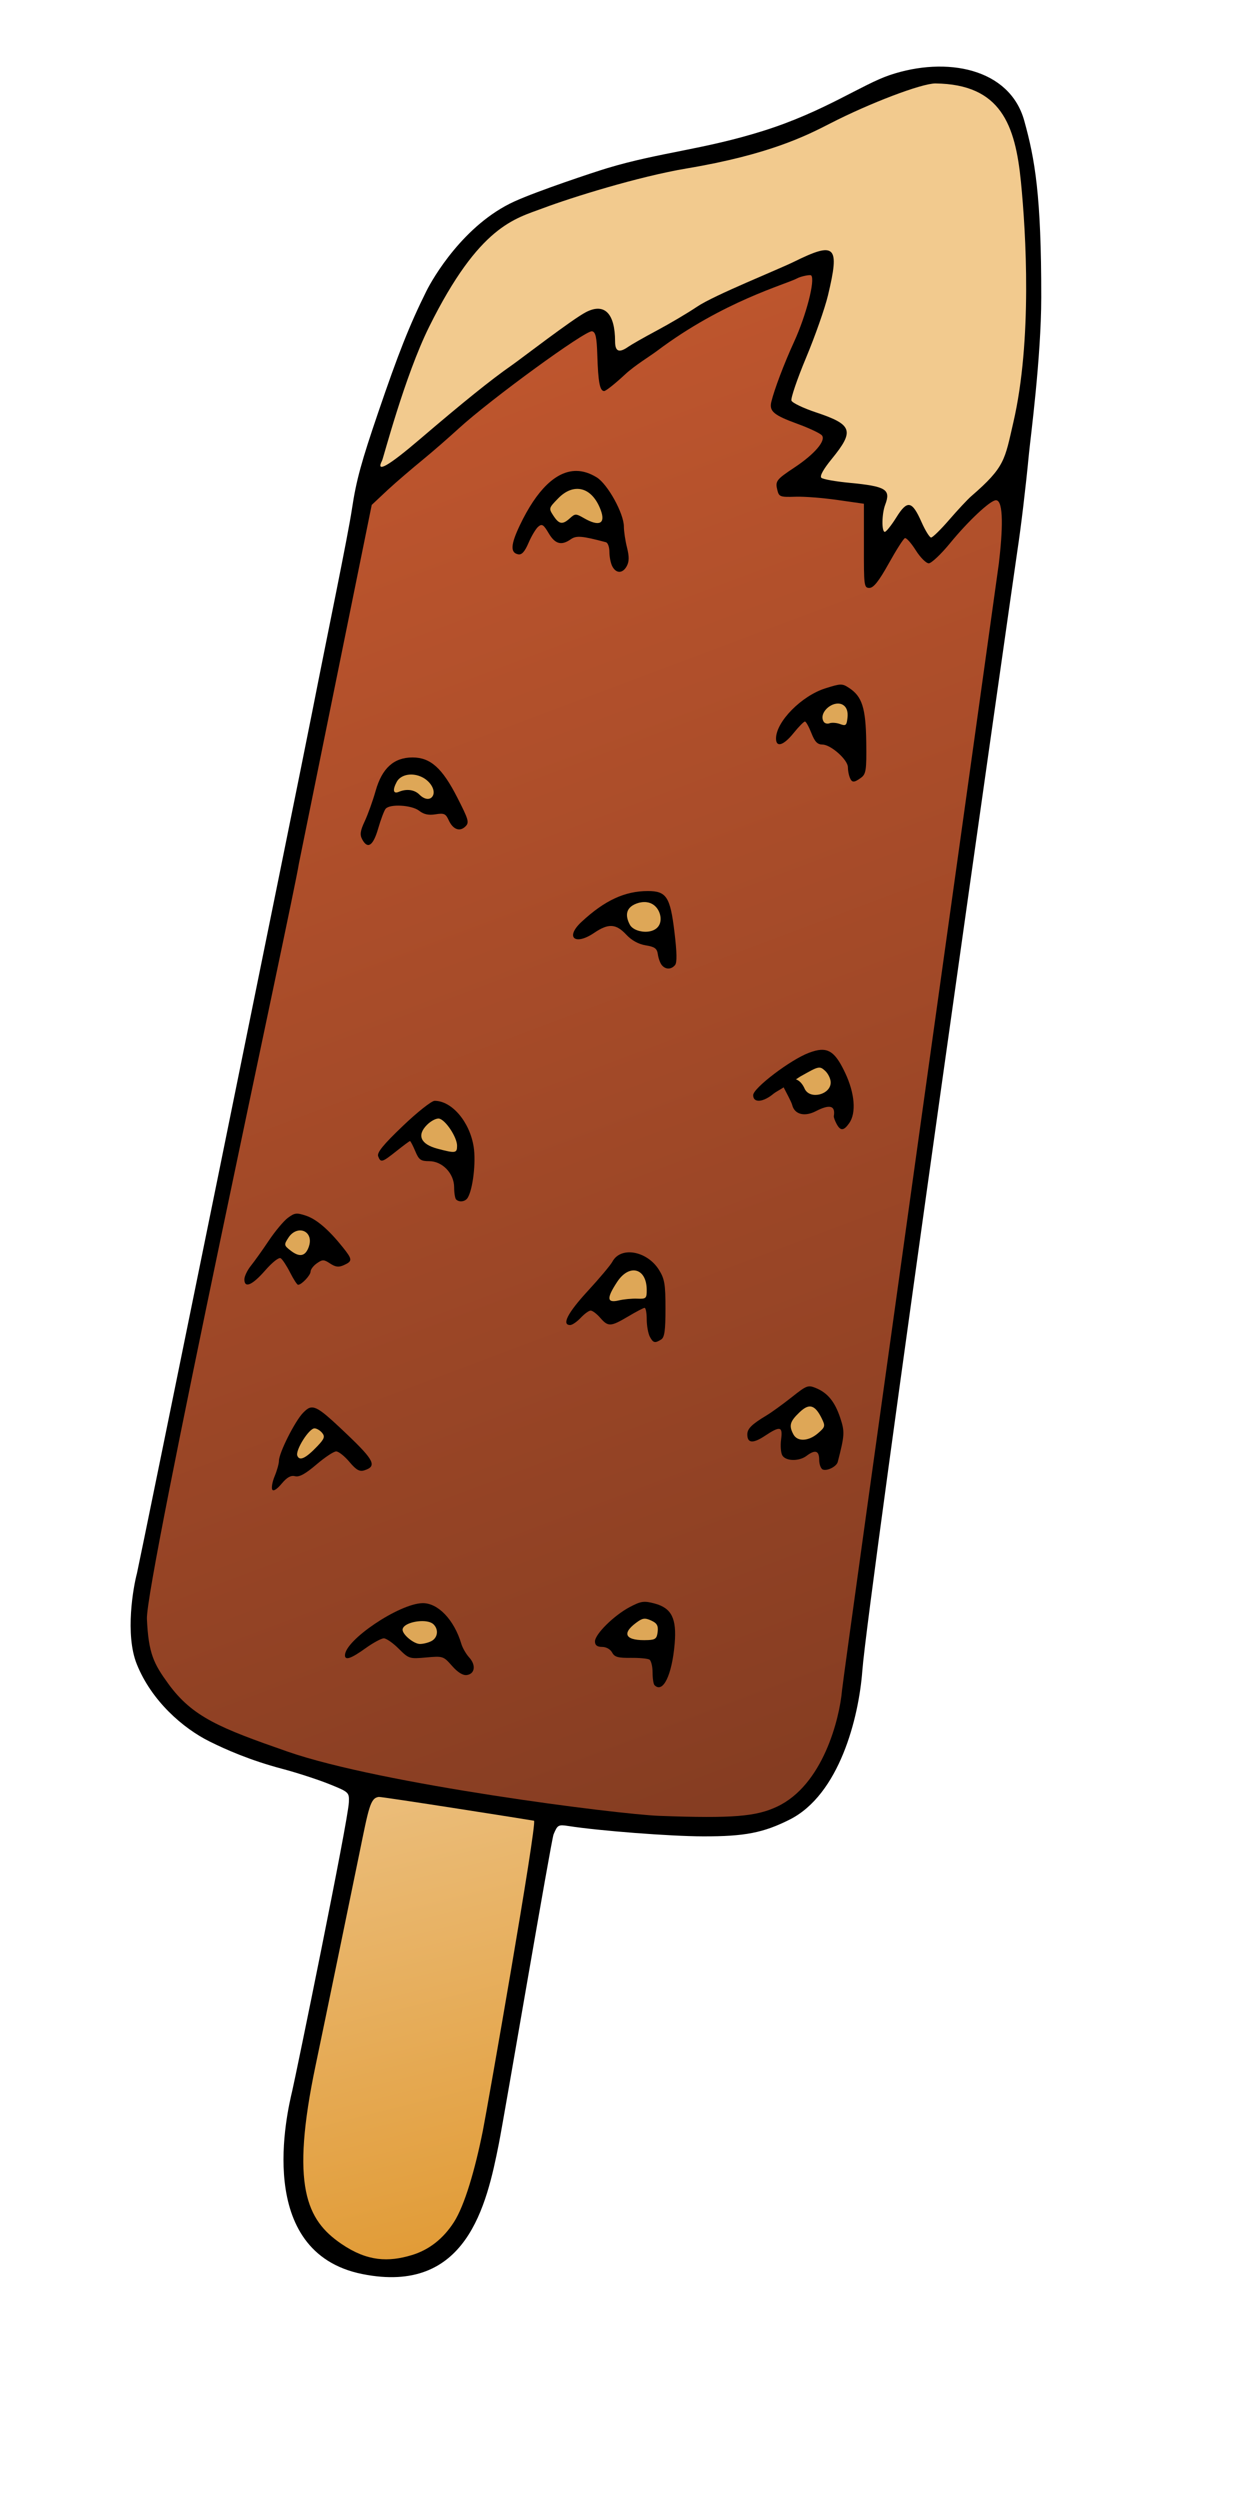
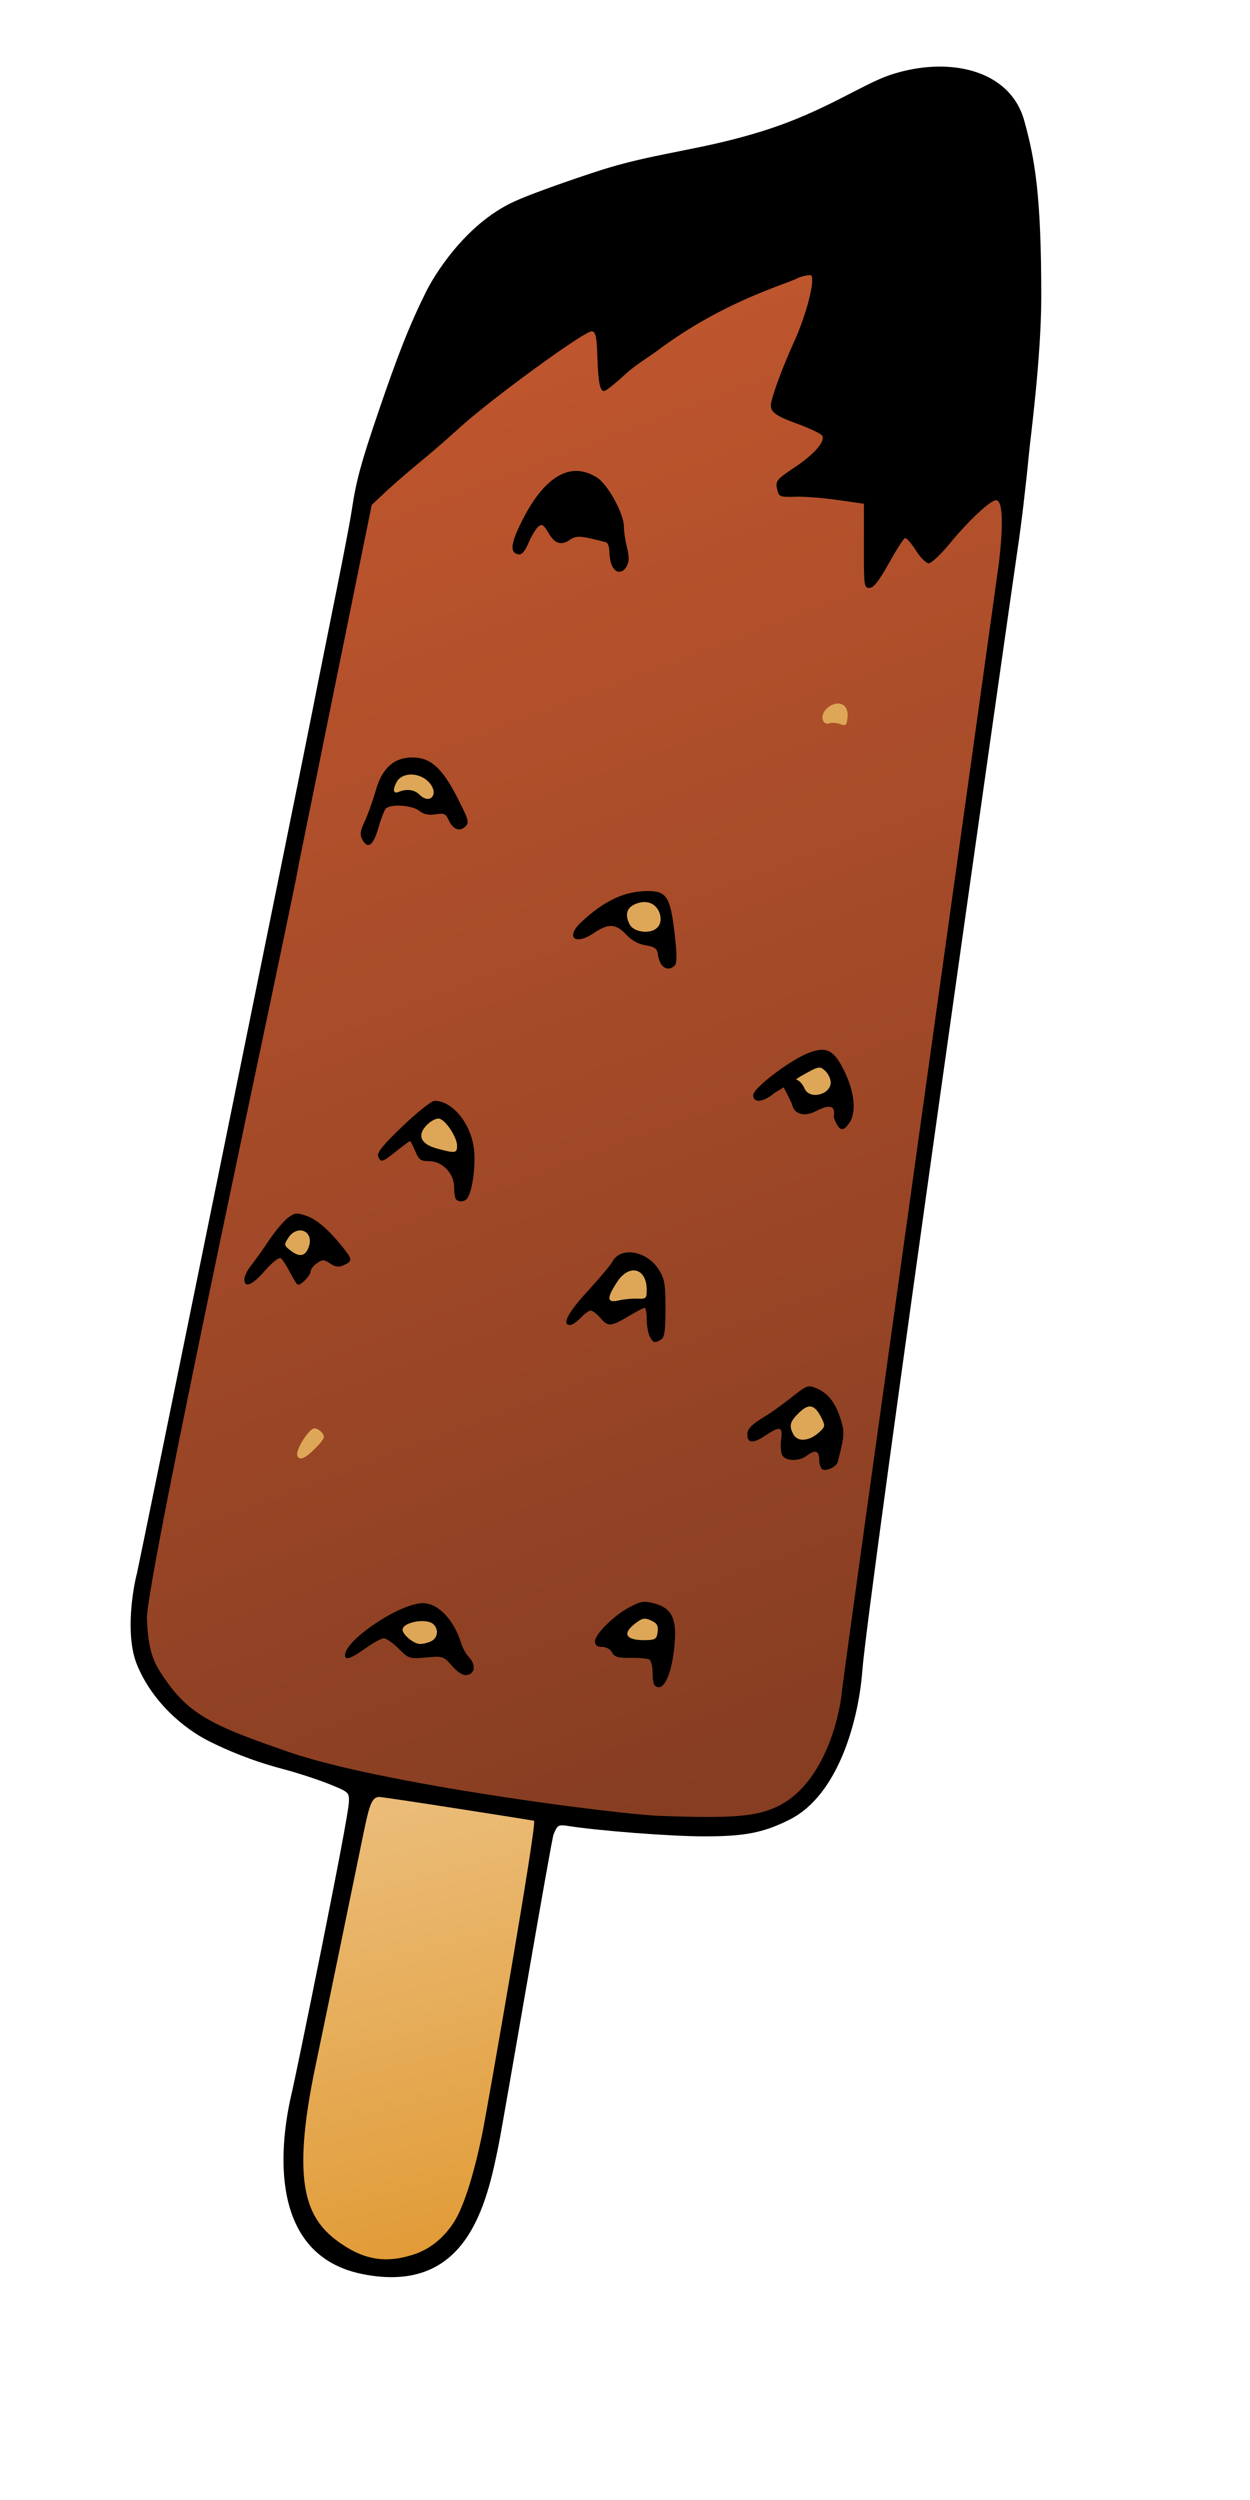
<svg xmlns="http://www.w3.org/2000/svg" xmlns:ns1="http://www.inkscape.org/namespaces/inkscape" xmlns:ns2="http://inkscape.sourceforge.net/DTD/sodipodi-0.dtd" xmlns:xlink="http://www.w3.org/1999/xlink" height="300pt" id="svg2" ns1:export-filename="/datas/Projs/Cliparts Stocker/glace_1.png" ns1:export-xdpi="90.000000" ns1:export-ydpi="90.000000" ns1:version="0.42" ns2:docbase="/datas/Projs/Cliparts Stocker" ns2:docname="glace_1.svg" ns2:version="0.32" width="150pt">
  <defs id="defs4">
    <linearGradient id="linearGradient2239">
      <stop id="stop2241" offset="0" style="stop-color:#ebbd7a;stop-opacity:1;" />
      <stop id="stop2243" offset="1" style="stop-color:#e0972e;stop-opacity:1;" />
    </linearGradient>
    <linearGradient id="linearGradient2231">
      <stop id="stop2233" offset="0" style="stop-color:#c4582f;stop-opacity:1;" />
      <stop id="stop2235" offset="1" style="stop-color:#863d22;stop-opacity:1;" />
    </linearGradient>
    <linearGradient gradientUnits="userSpaceOnUse" id="linearGradient2237" ns1:collect="always" x1="47.939" x2="136.689" xlink:href="#linearGradient2231" y1="44.022" y2="279.978" />
    <linearGradient gradientUnits="userSpaceOnUse" id="linearGradient2245" ns1:collect="always" x1="60.115" x2="80.153" xlink:href="#linearGradient2239" y1="287.505" y2="367.844" />
  </defs>
  <ns2:namedview bordercolor="#666666" borderopacity="1.0" id="base" ns1:current-layer="layer1" ns1:cx="93.750000" ns1:cy="160.74542" ns1:document-units="px" ns1:pageopacity="0.0" ns1:pageshadow="2" ns1:window-height="693" ns1:window-width="1024" ns1:window-x="0" ns1:window-y="25" ns1:zoom="1.3973333" pagecolor="#ffffff" />
  <g id="layer1" ns1:groupmode="layer" ns1:label="Calque 1">
    <path d="" id="path1504" style="fill:#000000" />
    <path d="" id="path1488" style="fill:#000000" />
    <g id="g5911">
      <path d="M 142.382,12.006 C 137.921,13.506 131.854,17.881 122.101,20.943 C 112.526,23.95 105.596,24.36 97.132,26.912 C 95.033,27.545 86.028,30.538 82.32,32.225 C 74.191,35.922 69.23,44.549 68.226,46.568 C 65.502,52.045 63.683,56.687 60.507,66.006 C 57.845,73.817 57.005,76.821 56.32,81.381 C 55.633,85.946 52.418,101.349 49.945,113.943 C 47.638,125.689 22.179,250.734 21.913,251.725 C 21.334,253.88 19.97,261.48 21.882,266.256 C 24.237,272.139 29.271,276.526 33.559,278.652 C 36.124,279.924 39.997,281.647 45.132,283.006 C 47.556,283.647 50.977,284.769 52.726,285.475 C 55.832,286.728 55.88,286.79 55.82,288.35 C 55.705,291.332 47.296,332.261 46.757,334.537 C 45.975,337.842 40.581,360.361 57.976,363.85 C 74.656,367.195 77.862,352.868 79.82,342.975 C 80.688,338.589 88.203,294.383 88.57,293.506 C 89.199,291.999 89.314,291.908 90.945,292.162 C 95.892,292.933 107.194,293.803 112.476,293.818 C 119.16,293.838 122.155,293.243 126.351,291.131 C 134.283,287.138 137.407,274.895 137.976,267.287 C 138.83,255.861 162.379,90.756 162.788,88.068 C 163.346,84.408 164.111,78.065 164.632,72.6 C 164.865,70.159 166.591,57.246 166.601,47.6 C 166.617,31.233 165.585,25.462 163.882,19.318 C 161.553,10.916 151.428,8.964 142.382,12.006 z " id="path1370" style="fill:#000000" />
-       <path d="M 149.663,13.35 C 160.143,13.475 162.448,19.959 163.351,29.1 C 164.158,37.266 165.173,54.459 162.132,67.6 C 160.749,73.576 160.828,74.7 155.413,79.381 C 154.796,79.914 153.194,81.64 151.851,83.193 C 150.508,84.746 149.217,86.006 148.976,86.006 C 148.735,86.006 148.043,84.889 147.445,83.537 C 145.924,80.099 145.171,79.96 143.413,82.787 C 142.629,84.048 141.785,85.1 141.57,85.1 C 141.037,85.1 141.081,82.205 141.632,80.756 C 142.564,78.304 141.775,77.814 135.945,77.256 C 133.698,77.041 131.657,76.686 131.413,76.443 C 131.131,76.161 131.744,75.071 133.07,73.443 C 136.759,68.914 136.426,67.936 130.538,65.975 C 128.526,65.304 126.771,64.461 126.632,64.1 C 126.494,63.739 127.548,60.642 128.976,57.225 C 130.404,53.807 131.979,49.33 132.476,47.256 C 134.388,39.28 133.698,38.596 127.038,41.881 C 124.495,43.136 114.275,47.219 111.538,49.068 C 110.021,50.094 107.115,51.806 105.101,52.881 C 103.087,53.955 101.047,55.119 100.538,55.475 C 99.055,56.514 98.416,56.269 98.413,54.631 C 98.406,50.128 96.714,48.417 93.757,49.943 C 91.577,51.069 83.283,57.469 81.882,58.443 C 78.605,60.722 74.091,64.366 67.163,70.287 C 62.114,74.603 60.059,75.774 61.132,73.693 C 61.352,73.266 64.733,60.216 68.663,52.287 C 76.716,36.043 82.374,35.007 86.945,33.287 C 91.384,31.616 102.13,28.25 109.913,26.943 C 123.069,24.734 129.044,21.697 132.82,19.756 C 139.121,16.516 147.426,13.35 149.663,13.35 z " id="path1358" style="fill:#f2ca8e;fill-opacity:1" />
      <path d="M 129.788,44.068 C 130.469,44.749 128.999,50.452 127.038,54.725 C 125.451,58.185 123.884,62.344 123.413,64.287 C 123.047,65.798 123.784,66.426 127.601,67.818 C 129.48,68.504 131.233,69.332 131.507,69.662 C 132.188,70.482 130.357,72.647 127.132,74.787 C 124.193,76.738 124.013,76.972 124.382,78.443 C 124.645,79.489 124.843,79.557 127.288,79.475 C 128.737,79.426 131.787,79.678 134.07,80.006 L 138.226,80.6 L 138.226,87.318 C 138.215,93.713 138.24,94.068 139.101,94.068 C 139.761,94.068 140.614,93.001 142.195,90.162 C 143.389,88.017 144.551,86.179 144.788,86.1 C 145.026,86.02 145.813,86.92 146.538,88.068 C 147.264,89.217 148.187,90.13 148.601,90.131 C 149.015,90.131 150.548,88.696 152.007,86.912 C 154.92,83.352 158.457,80.037 159.351,80.037 C 160.635,80.037 160.421,85.027 159.82,90.131 C 159.651,91.561 134.961,267.765 134.726,270.443 C 134.321,275.061 131.667,285.62 124.32,289.068 C 121.011,290.622 117.373,290.979 105.476,290.537 C 98.885,290.292 61.032,285.494 46.007,280.256 C 35.188,276.484 30.801,274.738 26.913,269.381 C 24.596,266.188 23.758,264.562 23.507,259.037 C 23.241,253.083 46.956,143.841 47.82,138.193 L 59.476,80.787 L 62.038,78.381 C 63.457,77.069 65.988,74.915 67.632,73.568 C 69.276,72.222 71.848,69.973 73.382,68.568 C 78.488,63.892 93.692,52.809 94.726,53.006 C 95.295,53.114 95.478,53.913 95.57,56.818 C 95.706,61.149 95.971,62.568 96.663,62.568 C 96.942,62.568 98.446,61.366 100.007,59.912 C 101.568,58.458 103.985,57.002 105.101,56.162 C 115.729,48.17 125.74,45.504 127.538,44.537 C 128.149,44.209 129.623,43.903 129.788,44.068 z " id="path1356" style="fill:url(#linearGradient2237);fill-opacity:1.0" />
      <path d="M 92.226,75.35 C 89.012,75.333 85.903,78.31 83.163,84.068 C 81.698,87.149 81.634,88.447 82.913,88.693 C 83.485,88.803 83.959,88.273 84.57,86.85 C 85.04,85.752 85.747,84.575 86.132,84.256 C 86.723,83.766 86.981,83.949 87.788,85.318 C 88.814,87.057 89.823,87.336 91.32,86.287 C 92.213,85.662 93.103,85.734 96.945,86.756 C 97.261,86.84 97.507,87.535 97.507,88.318 C 97.507,89.102 97.714,90.142 97.976,90.631 C 98.6,91.798 99.641,91.779 100.288,90.568 C 100.668,89.859 100.687,89.06 100.32,87.6 C 100.043,86.503 99.82,84.989 99.82,84.256 C 99.82,82.151 97.224,77.461 95.476,76.381 C 94.39,75.71 93.297,75.355 92.226,75.35 z " id="path1354" style="fill:#000000" />
-       <path d="M 134.476,109.537 C 133.973,109.543 133.293,109.749 132.07,110.131 C 128.261,111.321 124.163,115.472 124.163,118.162 C 124.163,119.651 125.368,119.288 126.976,117.287 C 127.789,116.276 128.616,115.443 128.788,115.443 C 128.961,115.443 129.422,116.276 129.82,117.287 C 130.371,118.691 130.783,119.121 131.601,119.131 C 132.947,119.148 135.663,121.572 135.663,122.756 C 135.663,123.245 135.791,123.95 135.945,124.35 C 136.289,125.246 136.615,125.279 137.757,124.443 C 138.555,123.86 138.663,123.249 138.601,118.756 C 138.525,113.257 137.936,111.435 135.851,110.068 C 135.302,109.709 134.979,109.531 134.476,109.537 z " id="path1350" style="fill:#000000" />
      <path d="M 66.007,121.193 C 63.019,121.193 61.127,122.904 60.101,126.537 C 59.646,128.148 58.852,130.346 58.351,131.412 C 57.64,132.926 57.554,133.557 57.945,134.287 C 58.826,135.934 59.702,135.347 60.507,132.568 C 60.928,131.114 61.463,129.694 61.695,129.412 C 62.369,128.592 65.885,128.797 67.07,129.725 C 67.817,130.31 68.581,130.468 69.695,130.287 C 71.057,130.066 71.322,130.2 71.788,131.225 C 72.477,132.736 73.572,133.128 74.476,132.225 C 75.115,131.585 74.968,131.141 73.163,127.6 C 70.764,122.891 68.872,121.193 66.007,121.193 z " id="path1346" style="fill:#000000" />
      <path d="M 103.663,142.568 C 99.967,142.568 96.738,144.064 93.038,147.506 C 90.377,149.981 91.979,151.356 95.07,149.256 C 97.351,147.706 98.558,147.786 100.195,149.537 C 101.071,150.475 102.164,151.069 103.32,151.256 C 104.767,151.49 105.128,151.763 105.257,152.693 C 105.345,153.322 105.623,154.096 105.882,154.412 C 106.487,155.148 107.394,155.151 108.007,154.412 C 108.343,154.008 108.304,152.398 107.913,149.131 C 107.241,143.507 106.63,142.568 103.663,142.568 z " id="path1342" style="fill:#000000" />
      <path d="M 131.32,167.975 C 130.776,168.007 130.168,168.175 129.445,168.443 C 126.516,169.529 120.507,174.089 120.507,175.225 C 120.507,176.52 122.113,176.384 123.788,174.975 C 124.061,174.746 124.862,174.325 125.382,173.975 C 125.758,174.73 126.619,176.267 126.757,176.818 C 127.13,178.305 128.726,178.725 130.538,177.787 C 132.759,176.639 133.693,176.89 133.413,178.568 C 133.38,178.768 133.586,179.323 133.851,179.818 C 134.477,180.988 135,180.952 135.882,179.693 C 137.026,178.06 136.76,174.905 135.226,171.662 C 133.936,168.935 132.951,167.876 131.32,167.975 z " id="path1338" style="fill:#000000" />
      <path d="M 69.538,176.131 C 69.058,176.131 66.771,177.938 64.445,180.162 C 61.311,183.159 60.284,184.425 60.507,185.006 C 60.916,186.071 61.127,186.005 63.445,184.162 C 64.555,183.279 65.513,182.568 65.601,182.568 C 65.688,182.568 66.075,183.308 66.445,184.193 C 67.024,185.58 67.33,185.787 68.663,185.787 C 70.787,185.787 72.663,187.754 72.663,189.975 C 72.663,190.867 72.807,191.744 72.976,191.912 C 73.469,192.405 74.43,192.284 74.82,191.662 C 75.659,190.321 76.174,185.98 75.788,183.506 C 75.166,179.507 72.296,176.131 69.538,176.131 z " id="path1334" style="fill:#000000" />
      <path d="M 47.351,194.193 C 46.946,194.242 46.601,194.458 46.07,194.85 C 45.402,195.341 44.019,196.99 43.007,198.506 C 41.996,200.021 40.701,201.826 40.132,202.537 C 39.563,203.248 39.101,204.222 39.101,204.693 C 39.101,206.169 40.343,205.654 42.413,203.287 C 43.566,201.97 44.619,201.13 44.913,201.318 C 45.193,201.497 45.868,202.525 46.413,203.6 C 46.958,204.674 47.53,205.568 47.695,205.568 C 48.253,205.568 49.695,204.039 49.695,203.443 C 49.695,203.118 50.138,202.521 50.695,202.131 C 51.608,201.491 51.814,201.503 52.82,202.162 C 53.69,202.732 54.186,202.801 55.038,202.412 C 56.426,201.78 56.394,201.5 54.851,199.568 C 52.602,196.753 50.649,195.068 48.945,194.506 C 48.215,194.265 47.756,194.145 47.351,194.193 z " id="path1330" style="fill:#000000" />
      <path d="M 101.476,200.443 C 100.017,200.19 98.65,200.621 97.976,201.881 C 97.689,202.417 95.916,204.529 94.038,206.568 C 90.833,210.049 89.822,212.006 91.226,212.006 C 91.561,212.006 92.319,211.482 92.913,210.85 C 93.507,210.217 94.217,209.693 94.507,209.693 C 94.797,209.693 95.489,210.217 96.038,210.85 C 97.304,212.305 97.7,212.296 100.507,210.631 C 101.772,209.881 102.942,209.26 103.132,209.256 C 103.322,209.252 103.476,210.071 103.476,211.1 C 103.476,212.128 103.714,213.392 103.976,213.881 C 104.51,214.879 104.794,214.948 105.788,214.318 C 106.325,213.979 106.476,212.88 106.476,209.381 C 106.476,205.503 106.344,204.639 105.445,203.193 C 104.484,201.649 102.935,200.697 101.476,200.443 z " id="path1326" style="fill:#000000" />
      <path d="M 129.038,221.912 C 128.522,222.106 127.88,222.599 126.695,223.537 C 125.297,224.643 123.474,225.969 122.632,226.475 C 120.294,227.879 119.57,228.592 119.57,229.506 C 119.57,230.919 120.467,231.003 122.351,229.756 C 124.835,228.112 125.26,228.197 124.976,230.318 C 124.846,231.288 124.928,232.428 125.163,232.85 C 125.694,233.798 127.838,233.851 129.038,232.943 C 130.425,231.895 131.07,232.087 131.07,233.568 C 131.07,234.306 131.347,235.018 131.663,235.131 C 132.389,235.391 133.852,234.631 134.038,233.912 C 135.151,229.618 135.171,229.07 134.445,226.881 C 133.587,224.295 132.443,222.875 130.57,222.1 C 129.947,221.842 129.555,221.718 129.038,221.912 z " id="path1322" style="fill:#000000" />
-       <path d="M 49.538,225.256 C 49.193,225.371 48.891,225.654 48.507,226.037 C 47.234,227.311 44.633,232.454 44.632,233.725 C 44.632,234.175 44.322,235.289 43.945,236.193 C 43.567,237.097 43.402,238.078 43.57,238.35 C 43.754,238.647 44.342,238.253 45.07,237.381 C 45.929,236.351 46.556,236.018 47.226,236.193 C 47.891,236.367 48.887,235.808 50.632,234.318 C 51.987,233.162 53.394,232.225 53.788,232.225 C 54.183,232.225 55.142,232.994 55.913,233.912 C 57,235.207 57.537,235.494 58.288,235.256 C 60.34,234.605 59.882,233.65 55.601,229.568 C 51.825,225.968 50.574,224.909 49.538,225.256 z " id="path1318" style="fill:#000000" />
      <path d="M 102.788,256.318 C 102.237,256.396 101.671,256.648 100.757,257.131 C 98.238,258.463 95.195,261.467 95.195,262.631 C 95.195,263.243 95.548,263.506 96.351,263.506 C 97.006,263.506 97.665,263.89 97.945,264.412 C 98.337,265.145 98.923,265.28 100.945,265.256 C 102.314,265.24 103.643,265.37 103.913,265.537 C 104.184,265.704 104.413,266.645 104.413,267.6 C 104.413,268.554 104.549,269.454 104.726,269.631 C 106.078,270.983 107.515,268.031 107.945,263.006 C 108.29,258.968 107.462,257.297 104.757,256.568 C 103.888,256.334 103.34,256.241 102.788,256.318 z " id="path1314" style="fill:#000000" />
      <path d="M 67.57,256.506 C 63.821,256.612 55.195,262.425 55.195,264.85 C 55.195,265.715 56.181,265.373 58.476,263.725 C 59.708,262.839 61.026,262.131 61.413,262.131 C 61.801,262.131 62.872,262.87 63.788,263.787 C 65.412,265.411 65.53,265.435 68.195,265.193 C 70.865,264.951 70.954,264.982 72.32,266.537 C 73.237,267.581 74.064,268.096 74.695,268.006 C 75.994,267.82 76.182,266.41 75.07,265.193 C 74.57,264.647 74.008,263.669 73.82,263.037 C 72.668,259.164 70.06,256.435 67.57,256.506 z " id="path1312" style="fill:#000000" />
      <g id="g2247" style="fill:#dea757;fill-opacity:1">
-         <path d="M 93.132,78.318 C 94.347,78.641 95.408,79.739 96.101,81.568 C 96.945,83.795 95.898,84.32 93.445,82.912 C 92.137,82.161 92.024,82.161 91.195,82.912 C 90.002,83.992 89.459,83.911 88.538,82.506 C 87.768,81.329 87.804,81.287 89.288,79.756 C 90.556,78.448 91.917,77.996 93.132,78.318 z " id="path1352" style="fill:#dea757;fill-opacity:1" />
        <path d="M 133.726,112.6 C 134.167,112.523 134.608,112.581 134.976,112.85 C 135.483,113.22 135.7,113.889 135.601,114.818 C 135.467,116.075 135.332,116.193 134.413,115.85 C 133.844,115.637 133.079,115.589 132.726,115.725 C 132.372,115.86 131.957,115.747 131.788,115.475 C 131.086,114.338 132.402,112.83 133.726,112.6 z " id="path1348" style="fill:#dea757;fill-opacity:1" />
        <path d="M 65.195,123.975 C 65.947,123.842 66.811,123.972 67.601,124.381 C 68.966,125.087 69.745,126.54 69.226,127.381 C 68.81,128.054 67.919,127.949 67.101,127.131 C 66.309,126.339 65.04,126.177 63.82,126.693 C 62.91,127.078 62.775,126.409 63.476,125.1 C 63.8,124.495 64.443,124.107 65.195,123.975 z " id="path1344" style="fill:#dea757;fill-opacity:1" />
        <path d="M 102.233,144.44 C 104.628,143.856 105.622,145.693 105.693,146.855 C 105.87,149.759 101.596,149.487 100.775,147.953 C 100.003,146.511 100.026,145.063 102.233,144.44 z " id="path1340" style="fill:#dea757;fill-opacity:1" />
        <path d="M 130.82,170.85 C 131.323,170.739 131.575,170.927 132.007,171.318 C 132.501,171.765 132.913,172.609 132.913,173.193 C 132.913,175.116 129.69,175.971 128.788,174.287 C 128.683,174.09 128.302,173.043 127.351,172.693 C 127.657,172.512 127.837,172.358 128.132,172.193 C 129.57,171.389 130.316,170.961 130.82,170.85 z " id="path1336" style="fill:#dea757;fill-opacity:1" />
        <path d="M 70.257,178.975 C 71.29,179.173 73.132,181.957 73.132,183.318 C 73.132,184.521 72.881,184.56 69.976,183.787 C 67.296,183.074 66.66,181.634 68.32,179.975 C 68.955,179.339 69.829,178.892 70.257,178.975 z " id="path1332" style="fill:#dea757;fill-opacity:1" />
        <path d="M 47.413,196.975 C 48.734,196.497 50.065,197.62 49.413,199.475 C 48.875,201.007 47.959,201.224 46.507,200.1 C 45.422,199.259 45.402,199.168 46.163,198.006 C 46.526,197.453 46.973,197.134 47.413,196.975 z " id="path1328" style="fill:#dea757;fill-opacity:1" />
        <path d="M 101.82,203.318 C 102.752,203.559 103.459,204.589 103.476,206.35 C 103.49,207.745 103.371,207.848 101.976,207.787 C 101.154,207.751 99.829,207.874 99.007,208.068 C 97.101,208.519 97.013,207.747 98.726,205.131 C 99.709,203.629 100.887,203.077 101.82,203.318 z " id="path1324" style="fill:#dea757;fill-opacity:1" />
        <path d="M 129.851,225.068 C 130.417,225.217 130.928,225.826 131.476,226.943 C 132.075,228.167 132.044,228.319 130.882,229.318 C 129.368,230.621 127.59,230.711 126.945,229.506 C 126.195,228.105 126.386,227.439 127.882,226.006 C 128.68,225.241 129.284,224.92 129.851,225.068 z " id="path1320" style="fill:#dea757;fill-opacity:1" />
        <path d="M 50.32,228.537 C 50.664,228.537 51.216,228.867 51.538,229.256 C 52.029,229.847 51.906,230.207 50.788,231.381 C 48.908,233.357 47.916,233.813 47.57,232.912 C 47.235,232.04 49.433,228.537 50.32,228.537 z " id="path1316" style="fill:#dea757;fill-opacity:1" />
        <path d="M 102.976,259.006 C 103.328,258.95 103.688,259.056 104.195,259.287 C 105.126,259.712 105.339,260.115 105.226,261.1 C 105.106,262.144 104.869,262.36 103.726,262.412 C 100.139,262.575 99.346,261.461 101.757,259.662 C 102.288,259.266 102.624,259.062 102.976,259.006 z " id="path1310" style="fill:#dea757;fill-opacity:1" />
        <path d="M 68.163,259.412 C 68.678,259.478 69.12,259.65 69.382,259.912 C 70.211,260.741 70.041,262.032 69.038,262.568 C 68.549,262.83 67.717,263.037 67.195,263.037 C 66.222,263.037 64.413,261.552 64.413,260.756 C 64.413,259.837 66.619,259.215 68.163,259.412 z " id="path1308" style="fill:#dea757;fill-opacity:1" />
      </g>
      <path d="M 60.601,287.506 C 61.058,287.447 85.379,291.277 85.445,291.318 C 85.98,291.654 77.959,337.398 77.257,340.912 C 76.008,347.167 74.332,352.888 72.632,355.537 C 70.923,358.201 68.633,359.991 65.882,360.818 C 62.184,361.931 58.809,361.887 54.601,359.006 C 49.069,355.218 46.43,349.808 50.507,330.412 C 52.014,323.244 56.684,300.527 57.476,296.662 C 58.996,289.242 59.231,287.681 60.601,287.506 z " id="path1306" style="fill:url(#linearGradient2245);fill-opacity:1.0" />
    </g>
  </g>
</svg>